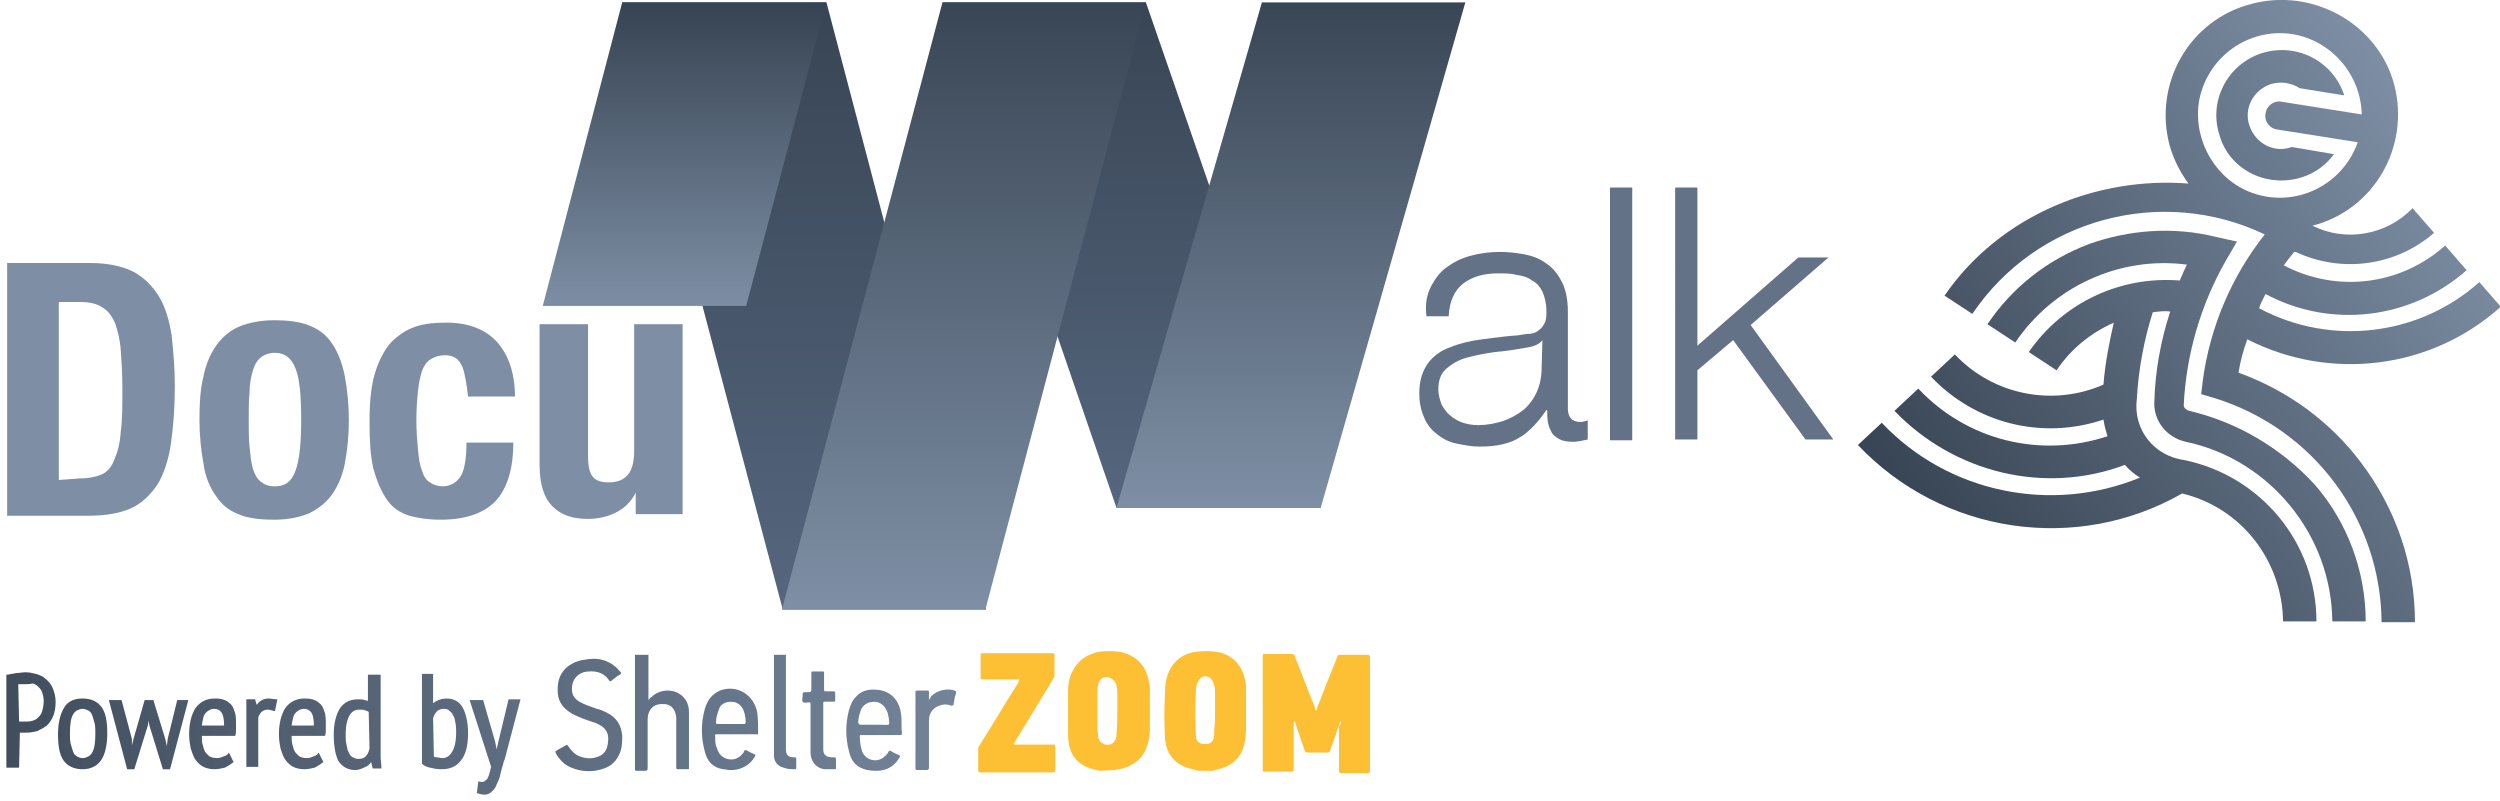
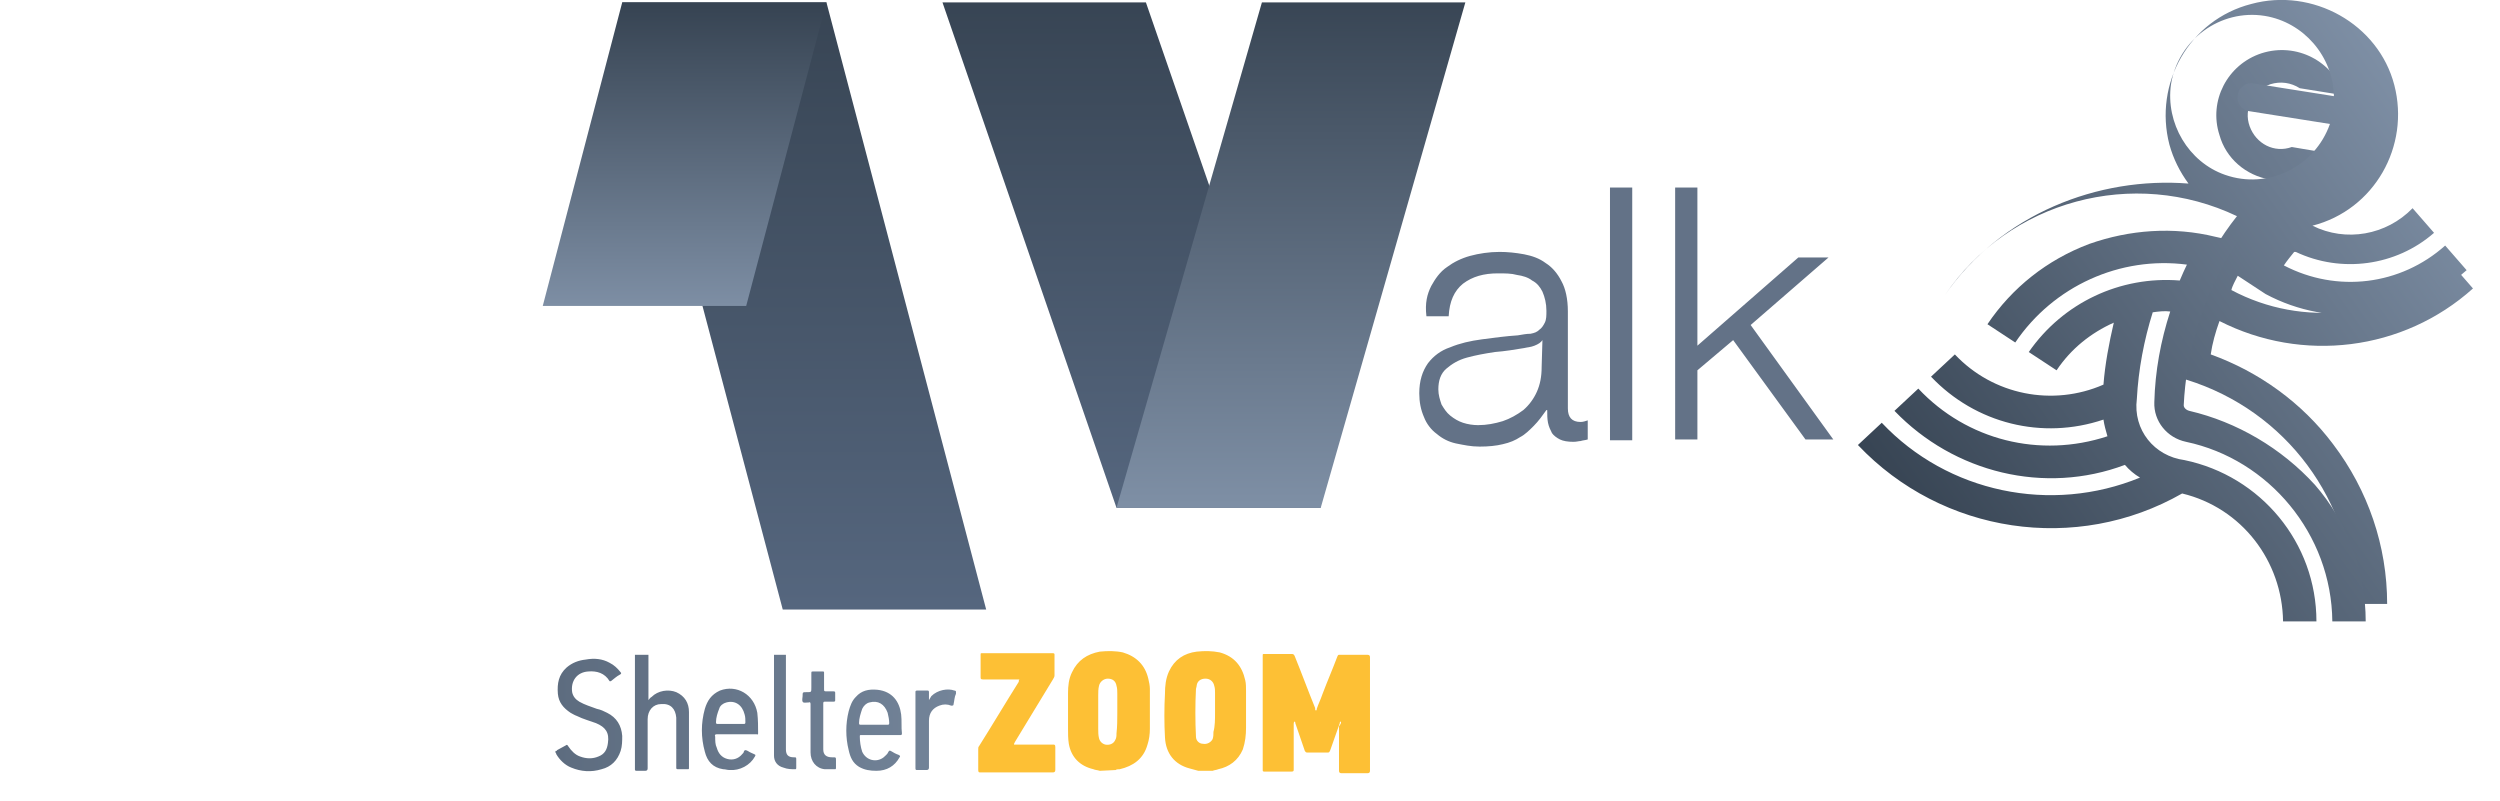
<svg xmlns="http://www.w3.org/2000/svg" viewBox="0 0 314.6 100.8" xml:space="preserve">
  <path d="M138.4 97c-.3-.1-.6-.1-.8-.2-1.7-.4-2.8-1.5-3.1-3.2-.1-.6-.1-1.3-.1-1.9v-4.5c0-.9.1-1.8.5-2.6.7-1.5 1.9-2.3 3.5-2.6 1-.1 2-.1 2.9.1 1.7.5 2.8 1.6 3.2 3.3.1.4.2.9.2 1.3v5c0 .7-.1 1.4-.3 2-.5 1.8-1.8 2.7-3.5 3.1-.2 0-.4 0-.5.1l-2 .1zm2.2-7.2v-2.5c0-.3 0-.7-.1-1-.1-.6-.5-.9-1.1-.9-.5 0-1 .4-1.1.9-.1.4-.1.8-.1 1.2v4.2c0 .4 0 .8.1 1.2.1.4.4.7.8.8.5.1 1-.1 1.2-.5.2-.3.2-.6.2-.9.1-.9.1-1.7.1-2.5zM150.8 97c-.4-.1-.7-.2-1.1-.3-1.9-.5-3-1.9-3.1-3.9-.1-1.8-.1-3.7 0-5.5 0-1 .1-1.9.5-2.8.7-1.5 1.9-2.3 3.5-2.5 1-.1 1.9-.1 2.9.1 1.8.5 2.8 1.7 3.2 3.5.1.4.1.9.1 1.3v4.7c0 .9-.1 1.8-.4 2.7-.6 1.4-1.7 2.2-3.1 2.5-.2.1-.5.1-.7.2h-1.8zm2.1-7.3v-2.5c0-.3 0-.6-.1-.9-.1-.5-.5-.9-1.1-.9-.6 0-1 .3-1.1.8 0 .2-.1.4-.1.5-.1 2-.1 4 0 6 0 .5.4.9.9.9.5.1 1-.2 1.2-.6.1-.3.1-.6.1-.9.2-.7.2-1.6.2-2.4z" style="fill: rgb(253, 192, 53);" />
  <linearGradient id="a" gradientUnits="userSpaceOnUse" x1="-148.915" y1="447.617" x2="-148.726" y2="447.617" gradientTransform="matrix(267.879 0 0 -77.576 39960.953 34813.969)">
    <stop offset="0" style="stop-color: rgb(93, 108, 127);" />
    <stop offset="1" style="stop-color: rgb(115, 132, 153);" />
  </linearGradient>
  <path d="M76.7 83.4c.6.3 1 .7 1.4 1.2.1.1.1.2-.1.3-.4.2-.7.5-1.1.8-.1 0-.1.1-.2 0-.6-1-1.6-1.3-2.7-1.2-1.4.1-2.2 1.2-2 2.6.1.5.4.9.9 1.2.7.4 1.4.6 2.2.9.5.1.9.3 1.3.5 1.2.6 1.8 1.6 1.9 2.9 0 .6 0 1.3-.2 1.9-.4 1.2-1.2 2-2.4 2.3-1.3.4-2.6.3-3.8-.2-.8-.3-1.5-1-1.9-1.7 0-.1-.1-.2-.1-.2v-.2c.1 0 .2 0 .2-.1.4-.2.7-.4 1.1-.6.1-.1.2-.1.3.1.4.6.9 1.1 1.5 1.3.8.3 1.6.3 2.3 0 .8-.3 1.1-.9 1.2-1.7.2-1.3-.3-2-1.5-2.5-.8-.3-1.6-.5-2.4-.9-.3-.1-.6-.3-.8-.4-.9-.6-1.5-1.3-1.6-2.4-.1-1.3.1-2.4 1.1-3.3.7-.6 1.5-.9 2.4-1 1.1-.2 2.1-.1 3 .4zm18.6 6.3c.1.9.1 1.7.1 2.6 0 .2-.1.1-.2.1h-5c-.2 0-.3.1-.2.3 0 .5 0 1 .2 1.4.2.7.6 1.2 1.3 1.4.7.2 1.4 0 1.9-.6.1-.1.2-.2.2-.3.1-.3.3-.2.5-.1.3.2.6.3.8.4.2.1.2.1.1.3-.6 1.1-1.9 1.8-3.2 1.7-.3 0-.5-.1-.8-.1-1.3-.2-2-1-2.3-2.2-.5-1.8-.5-3.6 0-5.4.3-1 .8-1.8 1.9-2.3 2.1-.8 4.3.5 4.7 2.8zm15.1-2.9c1.9.2 2.8 1.5 3 3.1.1.8 0 1.6.1 2.4 0 .2-.1.2-.2.2h-4.9c-.2 0-.2 0-.2.2 0 .6.1 1.3.3 1.9.5 1.1 1.8 1.4 2.7.7.2-.2.5-.4.6-.7.1-.1.1-.2.3-.1.3.2.7.4 1 .5.2.1.2.2.1.3-.6 1.1-1.6 1.7-2.9 1.7-.8 0-1.5-.1-2.2-.5-.8-.5-1.1-1.2-1.3-2.1-.4-1.6-.4-3.3 0-4.9.2-.7.4-1.3.9-1.8.7-.8 1.6-1 2.7-.9zm-11.5-4.4v11.9c0 .7.3 1 1 1 .3 0 .3 0 .3.3v1c0 .1 0 .2-.1.2-.5 0-1 0-1.5-.2-.8-.2-1.2-.8-1.2-1.5V82.4h1.5zm3.4 2.1h1.2c.2 0 .2 0 .2.2v2c0 .3 0 .3.4.3h.8c.2 0 .2.1.2.2v.9c0 .1 0 .2-.2.2h-1.1c-.1 0-.2 0-.2.2v5.8c0 .7.4 1 1.1 1h.1c.4 0 .4 0 .4.4v.9c0 .1 0 .2-.1.2h-1.3c-1.1-.1-1.8-1-1.8-2.1v-6.1c0-.2-.1-.3-.2-.2h-.1c-.3 0-.6.1-.7-.1-.1-.2 0-.5 0-.7 0-.5 0-.5.5-.5h.1c.5 0 .5 0 .5-.6v-1.7c0-.3 0-.3.2-.3zm-20.7-2.1V88.1c.1-.1.2-.3.4-.4.8-.8 2.1-1 3.1-.6 1.1.5 1.6 1.4 1.6 2.5v7c0 .2 0 .2-.2.2h-1.2c-.2 0-.2-.1-.2-.2v-6.3c-.1-1.1-.7-1.8-1.9-1.7-1 0-1.7.8-1.7 1.9v6.2c0 .2-.1.3-.3.3h-1.1c-.2 0-.2-.1-.2-.2V82.4h1.7zm38.5 4.5c.1 0 .1 0 .2.1v.3c-.2.4-.2.9-.3 1.3 0 .2-.1.2-.3.2-.5-.2-1-.2-1.5 0-.8.3-1.3.9-1.3 1.9v5.9c0 .2-.1.3-.3.3h-1.2c-.1 0-.2 0-.2-.2v-9.6c0-.1 0-.2.2-.2h1.3c.1 0 .2 0 .2.2v1c.1-.2.2-.3.3-.5.8-.8 2.1-1 2.9-.7zm-28.7 1.5c-.4.1-.8.4-.9.8-.2.5-.4 1.1-.4 1.7 0 .2.1.2.2.2h3.3c.1 0 .2 0 .2-.2 0-.3 0-.7-.1-1-.3-1.2-1.2-1.8-2.3-1.5zm18 0c-.4.1-.7.4-.9.8-.2.6-.4 1.2-.4 1.8 0 .2.1.2.2.2h3.4c.1 0 .2 0 .2-.2 0-.4-.1-.9-.2-1.3-.4-1.1-1.2-1.6-2.3-1.3z" style="fill: url(&quot;#a&quot;);" />
  <path d="M168.7 90.8c-.1 0-.1.1-.1.2-.4 1.1-.8 2.3-1.2 3.4-.1.2-.1.3-.3.3h-2.6c-.2 0-.2-.1-.3-.2-.4-1.2-.8-2.3-1.2-3.5 0-.1 0-.2-.1-.2-.1.1-.1.2-.1.3v5.7c0 .2 0 .3-.3.3h-3.4c-.2 0-.2-.1-.2-.2V82.5c0-.2 0-.2.2-.2h3.5c.2 0 .2.1.3.2.9 2.2 1.7 4.4 2.6 6.6v.1c0 .1 0 .2.1.2s.1-.1.1-.2c.2-.6.5-1.2.7-1.8.6-1.6 1.3-3.2 1.9-4.8.1-.2.1-.2.3-.2h3.5c.2 0 .3.1.3.3V97c0 .2-.1.3-.3.3h-3.3c-.2 0-.3-.1-.3-.3v-5.6c.3-.4.3-.5.2-.6zM128.3 85.5h-4.6c-.3 0-.3-.1-.3-.3v-2.8c0-.2 0-.2.2-.2h8.9c.2 0 .2.1.2.2V85c0 .2-.1.3-.2.5-1.6 2.6-3.2 5.3-4.8 7.9 0 .1-.1.1-.1.3H132.5c.2 0 .3 0 .3.3v2.9c0 .2-.1.3-.3.3h-9.1c-.2 0-.3 0-.3-.3v-2.6c0-.2 0-.3.1-.4 1.7-2.7 3.3-5.4 5-8.1 0-.2 0-.2.1-.3z" style="fill: rgb(253, 192, 53);" />
-   <path d="M140.4 89.6v2.6c0 .3 0 .6-.2.9-.2.4-.7.6-1.2.5-.4-.1-.7-.4-.8-.8 0-.4-.1-.8-.1-1.2v-4.3c0-.4 0-.8.1-1.2.1-.5.5-.9 1-.9.6 0 1 .4 1.1.9.1.3.1.7.1 1.1v2.4zM152.8 89.6v2.5c0 .3 0 .6-.1.9-.2.5-.6.7-1.2.6-.5-.1-.9-.4-.9-1-.1-2-.1-4.1 0-6.1 0-.2 0-.4.1-.5.1-.5.5-.9 1-.9s.9.4 1 .9c.1.3.1.6.1 1v2.6zM92 91.1h-1.6c-.2 0-.2 0-.2-.2 0-.6.2-1.2.4-1.7.2-.4.5-.7.9-.8 1.1-.3 2 .3 2.2 1.5.1.3.1.7.1 1 0 .1 0 .2-.2.2H92zM109.8 91.1h-1.6c-.1 0-.2 0-.2-.2 0-.6.2-1.2.4-1.7.2-.4.5-.6.9-.7 1-.3 1.9.2 2.2 1.2.1.4.2.8.2 1.3 0 .1 0 .2-.2.2-.6-.1-1.1-.1-1.7-.1z" style="fill: rgb(254, 254, 253);" />
  <linearGradient id="b" gradientUnits="userSpaceOnUse" x1="-147.925" y1="447.728" x2="-147.737" y2="447.728" gradientTransform="matrix(343.806 0 0 -81.5 50858.387 36582.188)">
    <stop offset="0" style="stop-color: rgb(65, 78, 94);" />
    <stop offset="1" style="stop-color: rgb(94, 109, 128);" />
  </linearGradient>
-   <path d="M60.8 88.1h-1.7l2.7 8.4c-.1.5-.2.8-.3 1.1-.1.3-.2.5-.4.6-.1.1-.2.2-.4.2s-.3 0-.5-.1l-.2 1.5c.3.1.6.2 1 .2.3 0 .6-.1.9-.4.2-.2.5-.5.6-.9.2-.4.4-.8.5-1.4.1-.5.3-1 .4-1.5l.1-.2 2-7.6H64l-1.3 5.4-.2.9-.2-1-1.5-5.2zm-50.4-.2c1.1 0 1.9.4 2.4 1.1.5.7.7 1.8.7 3.3 0 1.5-.3 2.7-.8 3.4-.5.7-1.3 1.1-2.3 1.1-1.1 0-1.9-.4-2.4-1.1-.5-.7-.7-1.8-.7-3.3 0-1.5.3-2.6.8-3.4.5-.8 1.3-1.1 2.3-1.1zm0 1.3c-.3 0-.5.1-.7.2-.2.1-.4.3-.5.5-.3.5-.4 1.3-.4 2.4 0 .5 0 .9.1 1.3s.2.7.3 1c.1.3.3.5.5.6.2.1.4.2.7.2.3 0 .5-.1.7-.2.2-.1.4-.3.5-.5.3-.5.4-1.3.4-2.4 0-.5 0-.9-.1-1.3s-.2-.7-.3-1c-.1-.3-.3-.5-.5-.6-.2-.1-.5-.2-.7-.2zM27 87.9c.3 0 .6 0 1 .1.3.1.6.2.9.5.3.2.5.6.6 1 .2.4.2 1 .2 1.7v.6c0 .3 0 .5-.1.8h-4.2c0 .4 0 .8.1 1.1.1.4.2.7.3.9.2.2.3.4.6.6.2.1.5.2.9.2.3 0 .6-.1.8-.2.4-.1.6-.3.7-.5l.6 1.2c-.4.3-.7.5-1.1.7-.4.1-.9.2-1.3.2-.5 0-1-.1-1.4-.3-.4-.2-.7-.5-1-.9-.3-.4-.4-.9-.6-1.4-.1-.5-.2-1.1-.2-1.8 0-1.4.3-2.5.8-3.3.6-.8 1.4-1.2 2.4-1.2zm0 1.3c-.5 0-.8.2-1.1.5-.3.3-.4.9-.5 1.6h2.8c0-.7-.1-1.3-.3-1.6-.2-.3-.5-.5-.9-.5zm11.3-1.3c.3 0 .6 0 1 .1.3.1.6.2.9.5.3.2.5.6.6 1 .2.4.2 1 .2 1.7v.6c0 .3 0 .5-.1.8h-4.2c0 .4 0 .8.1 1.1.1.4.2.7.3.9.2.2.3.4.6.6.2.1.5.2.9.2.3 0 .6-.1.8-.2.4-.1.6-.3.7-.5l.6 1.2c-.4.3-.7.5-1.1.7-.4.1-.9.2-1.3.2-.5 0-1-.1-1.4-.3-.4-.2-.7-.5-1-.9-.3-.4-.4-.9-.6-1.4-.1-.5-.2-1.1-.2-1.8 0-1.4.3-2.5.8-3.3.6-.8 1.4-1.2 2.4-1.2zm0 1.3c-.5 0-.8.2-1.1.5-.3.3-.4.9-.5 1.6h2.8c0-.7-.1-1.3-.3-1.6-.2-.3-.5-.5-.9-.5zm9.6-4.4v10.4c0 .5.1 1 .1 1.5h-1.1l-.2-.8c-.2.3-.4.5-.7.6-.4.2-.8.4-1.3.4-.9 0-1.6-.4-2.1-1.1-.4-.8-.6-1.9-.6-3.4 0-1.4.3-2.5.8-3.3.6-.8 1.3-1.1 2.3-1.1.3 0 .6 0 .8.1.1 0 .3.1.4.1v-3.3h1.6zm-2.7 4.5c-.5 0-.9.2-1.2.7-.3.5-.5 1.3-.5 2.4 0 .5 0 .9.1 1.3s.1.7.3 1c.1.3.3.5.5.6.2.1.4.2.7.2.4 0 .7-.1.9-.3.2-.2.4-.5.5-1l-.1-4.6c-.1-.1-.2-.1-.4-.2s-.5-.1-.8-.1zm-29.9-1.2h-1.6l2.3 8.7h.9l1.7-5.5.1-.6.1.6 1.7 5.5h.9l2.3-8.7h-1.4L21.1 93l-.1.9-.2-.9-1.5-4.9h-1.1L16.8 93l-.2.8V93l-1.3-4.9zm39.2-3.3v3.7c.5-.4 1.1-.6 1.7-.6.9 0 1.6.4 2 1.1.4.7.7 1.8.7 3.3 0 1.5-.3 2.7-.9 3.4-.6.8-1.4 1.1-2.5 1.1-.5 0-1-.1-1.4-.2-.5-.1-.8-.3-1-.5V84.8h1.4zm1.4 4.4c-.4 0-.7.1-.9.3-.2.2-.4.5-.5.9l.1 4.8c.1.1.3.1.4.1.2 0 .4.1.7.1.5 0 .9-.3 1.2-.8.3-.5.5-1.3.5-2.4 0-.5 0-.9-.1-1.3s-.1-.7-.3-.9c-.1-.3-.3-.4-.5-.6-.1-.1-.3-.2-.6-.2zM3.2 84.6c.5 0 .9.1 1.3.2s.9.3 1.2.6c.4.3.7.7.9 1.1.2.5.4 1.1.4 1.8s-.1 1.3-.3 1.8c-.2.5-.5.9-.8 1.2-.4.3-.8.5-1.2.7-.4.1-.9.2-1.4.2h-.8l-.1 4.4H.8V84.9H1c.3-.1.7-.1 1-.2.4 0 .8-.1 1.2-.1zm.1 1.5h-1l.1 4.7h.8c.3 0 .6 0 .9-.1.3-.1.5-.2.7-.4.2-.2.4-.4.5-.8.1-.3.2-.8.2-1.3 0-.4-.1-.8-.2-1.1-.1-.3-.3-.5-.5-.7-.2-.2-.4-.3-.7-.4-.3.1-.6.1-.8.1zm30.5 1.8c-.4 0-.7.1-1 .3-.2.1-.3.3-.5.5l-.2-.7H31v8.5h1.5v-6.2c.1-.3.2-.5.4-.7.2-.2.5-.3.8-.3.2 0 .5.1.9.2l.3-1.5c-.5 0-.8-.1-1.1-.1z" style="fill: url(&quot;#b&quot;); stroke: url(&quot;#Poweredby_2_&quot;); stroke-width: 1.5;" />
  <linearGradient id="c" gradientUnits="userSpaceOnUse" x1="-149.685" y1="446.558" x2="-149.685" y2="446.37" gradientTransform="matrix(252.577 0 0 -337.224 37949.262 150590.656)">
    <stop offset="0" style="stop-color: rgb(55, 68, 83);" />
    <stop offset="1" style="stop-color: rgb(85, 102, 126);" />
  </linearGradient>
  <path d="m118.6.3 21.9 63.6h25.7L144.2.3z" style="fill: url(&quot;#c&quot;);" />
  <linearGradient id="d" gradientUnits="userSpaceOnUse" x1="-149.028" y1="446.728" x2="-149.028" y2="446.54" gradientTransform="matrix(243.007 0 0 -405.086 36315.969 180963.64)">
    <stop offset="0" style="stop-color: rgb(55, 68, 83);" />
    <stop offset="1" style="stop-color: rgb(85, 102, 126);" />
  </linearGradient>
  <path d="m78.3.3 20.2 76.4h25.6L104 .3z" style="fill: url(&quot;#d&quot;);" />
  <linearGradient id="e" gradientUnits="userSpaceOnUse" x1="-150.21" y1="446.558" x2="-150.21" y2="446.37" gradientTransform="matrix(233.02 0 0 -337.224 35164.375 150590.656)">
    <stop offset="0" style="stop-color: rgb(55, 68, 83);" />
    <stop offset="1" style="stop-color: rgb(126, 143, 165);" />
  </linearGradient>
  <path d="M166.2 63.9h-25.7L158.8.3h25.6z" style="fill: url(&quot;#e&quot;);" />
  <linearGradient id="f" gradientUnits="userSpaceOnUse" x1="-149.383" y1="446.728" x2="-149.383" y2="446.54" gradientTransform="matrix(243.007 0 0 -405.086 36422.496 180963.64)">
    <stop offset="0" style="stop-color: rgb(55, 68, 83);" />
    <stop offset="1" style="stop-color: rgb(126, 143, 165);" />
  </linearGradient>
-   <path d="M124 76.7H98.4L118.6.3h25.6z" style="fill: url(&quot;#f&quot;);" />
  <linearGradient id="g" gradientUnits="userSpaceOnUse" x1="-149.017" y1="445.884" x2="-149.017" y2="445.695" gradientTransform="matrix(189.329 0 0 -202.751 28299.299 90403.695)">
    <stop offset="0" style="stop-color: rgb(55, 68, 83);" />
    <stop offset="1" style="stop-color: rgb(126, 143, 165);" />
  </linearGradient>
  <path d="M93.9 38.5H68.3L78.3.3H104z" style="fill: url(&quot;#g&quot;);" />
  <linearGradient id="h" gradientUnits="userSpaceOnUse" x1="-160.376" y1="443.995" x2="-161.238" y2="443.374" gradientTransform="matrix(85.215 0 0 -87.482 13970.563 38843.61)">
    <stop offset="0" style="stop-color: rgb(126, 143, 165);" />
    <stop offset="1" style="stop-color: rgb(55, 68, 83);" />
  </linearGradient>
  <path d="M285.7 22.6c3.1.5 6.2-.7 8-3.2l-5.3-.9c-2.2.8-4.5-.4-5.3-2.6s.4-4.5 2.6-5.3c1.3-.4 2.6-.2 3.7.5l5.6.9c-1.4-4.3-6-6.7-10.4-5.3-4.3 1.4-6.7 6-5.3 10.3.8 2.9 3.3 5.1 6.4 5.6z" style="fill: url(&quot;#h&quot;);" />
  <linearGradient id="i" gradientUnits="userSpaceOnUse" x1="-150.61" y1="446.693" x2="-150.776" y2="446.563" gradientTransform="matrix(370.826 0 0 -415.9 56161.715 185802.11)">
    <stop offset="0" style="stop-color: rgb(126, 143, 165);" />
    <stop offset="1" style="stop-color: rgb(55, 68, 83);" />
  </linearGradient>
-   <path d="M285.1 37c8.2 4.4 18.3 3.2 25.3-3l-2.7-3.1c-5.6 5-13.6 6-20.3 2.5.4-.6.9-1.2 1.3-1.7h.2c5.7 2.7 12.6 1.8 17.4-2.4l-2.7-3.1c-3.3 3.4-8.4 4.3-12.6 2.2 7.8-2 12.3-10 10.3-17.7S291-1.6 283.3.5c-7.8 2-12.3 10-10.3 17.7.5 1.8 1.3 3.4 2.4 4.9-11.3-.9-23.6 3.8-30.7 14.1l3.5 2.3c8.1-12 23.8-16.2 36.8-10-4.2 5.3-6.9 11.7-7.8 18.4l-.2 1.7 1.7.5c12.5 3.9 20.9 15.3 21 28.2h4.2c0-7.3-2.4-14.3-6.8-20.1-3.9-5.2-9.3-9.1-15.4-11.3.2-1.4.6-2.8 1.1-4.2 10.4 5.3 23.1 3.8 31.9-4.1l-2.7-3.1c-7.6 6.8-18.7 8.1-27.7 3.3.1-.5.5-1.2.8-1.8m-8.4-24.1c.9-5.6 6.2-9.5 11.8-8.6 4.9.8 8.6 5.1 8.7 10.1l-10.1-1.6c-.9-.2-1.9.5-2 1.5-.2.9.5 1.9 1.5 2l10.1 1.6c-1.9 5.4-7.8 8.3-13.2 6.4-4.6-1.6-7.5-6.5-6.8-11.4z" style="fill: url(&quot;#i&quot;);" />
+   <path d="M285.1 37c8.2 4.4 18.3 3.2 25.3-3l-2.7-3.1c-5.6 5-13.6 6-20.3 2.5.4-.6.9-1.2 1.3-1.7h.2c5.7 2.7 12.6 1.8 17.4-2.4l-2.7-3.1c-3.3 3.4-8.4 4.3-12.6 2.2 7.8-2 12.3-10 10.3-17.7S291-1.6 283.3.5c-7.8 2-12.3 10-10.3 17.7.5 1.8 1.3 3.4 2.4 4.9-11.3-.9-23.6 3.8-30.7 14.1c8.1-12 23.8-16.2 36.8-10-4.2 5.3-6.9 11.7-7.8 18.4l-.2 1.7 1.7.5c12.5 3.9 20.9 15.3 21 28.2h4.2c0-7.3-2.4-14.3-6.8-20.1-3.9-5.2-9.3-9.1-15.4-11.3.2-1.4.6-2.8 1.1-4.2 10.4 5.3 23.1 3.8 31.9-4.1l-2.7-3.1c-7.6 6.8-18.7 8.1-27.7 3.3.1-.5.5-1.2.8-1.8m-8.4-24.1c.9-5.6 6.2-9.5 11.8-8.6 4.9.8 8.6 5.1 8.7 10.1l-10.1-1.6c-.9-.2-1.9.5-2 1.5-.2.9.5 1.9 1.5 2l10.1 1.6c-1.9 5.4-7.8 8.3-13.2 6.4-4.6-1.6-7.5-6.5-6.8-11.4z" style="fill: url(&quot;#i&quot;);" />
  <linearGradient id="j" gradientUnits="userSpaceOnUse" x1="-150.624" y1="446.706" x2="-150.853" y2="446.583" gradientTransform="matrix(338.363 0 0 -261.398 51287.402 116805.39)">
    <stop offset="0" style="stop-color: rgb(126, 143, 165);" />
    <stop offset="1" style="stop-color: rgb(55, 68, 83);" />
  </linearGradient>
  <path d="M275.5 51.7c-.4-.1-.7-.4-.7-.7.3-6.3 2.1-12.6 5.3-18.2l1.4-2.4-2.7-.6c-5.3-1.3-10.8-.9-15.9.9-5.3 2-9.7 5.5-12.8 10.1l3.5 2.3c4.8-7.1 13.2-10.9 21.6-9.8-.3.6-.6 1.3-.9 2-7.5-.6-14.7 2.8-19 9l3.5 2.3c1.8-2.7 4.3-4.7 7.2-6-.6 2.6-1.1 5.2-1.3 7.8-6.4 2.8-13.9 1.3-18.7-3.8l-3 2.8c5.6 5.9 14 8 21.7 5.4.1.7.3 1.4.5 2.1-8.5 2.8-17.7.5-23.8-6l-3 2.8c7.5 7.8 18.9 10.6 29 6.8.5.6 1.2 1.2 1.9 1.6-11.2 4.6-24.2 1.9-32.5-6.9l-3 2.8c10.6 11.2 27.5 13.7 40.8 6.1 7.5 1.8 12.6 8.5 12.7 16.1h4.2c0-9.9-7-18.3-16.6-20.3-3.8-.5-6.5-3.8-6-7.7.2-3.7.9-7.4 2-10.9.7-.1 1.5-.2 2.2-.1-1.2 3.7-1.9 7.5-2 11.4-.1 2.4 1.6 4.5 4 5 10.4 2.2 18.3 11.6 18.4 22.6h4.2c0-6.3-2.3-12.5-6.4-17.2-4.2-4.6-9.8-7.9-15.8-9.3z" style="fill: url(&quot;#j&quot;);" />
-   <path d="M11.4 33.1c2.2 0 4 .4 5.4 1.1 1.3.7 2.4 1.8 3.2 3.1.8 1.3 1.3 3 1.6 4.9.2 1.9.4 4 .4 6.4 0 2.8-.2 5.2-.5 7.3-.3 2-.9 3.8-1.7 5.1-.9 1.3-2 2.4-3.4 3-1.4.6-3.1.9-5.3.9H.9V33.1h10.5zm-1.3 27.1c1.1 0 2-.2 2.7-.5s1.3-1 1.6-1.9c.4-.9.7-2 .8-3.5.2-1.5.2-3.3.2-5.4 0-1.8-.1-3.4-.2-4.8s-.4-2.5-.7-3.4c-.4-.9-.9-1.6-1.6-2-.7-.5-1.7-.7-2.9-.7H7.4v22.4l2.7-.2zm15.5-12.8c.3-1.6.9-2.9 1.6-3.9s1.7-1.9 2.9-2.4 2.7-.8 4.4-.8c1.8 0 3.4.2 4.5.7 1.3.5 2.2 1.3 2.9 2.4.7 1.1 1.2 2.4 1.5 4 .3 1.6.5 3.5.5 5.5s-.2 3.8-.5 5.4c-.3 1.6-.9 2.9-1.6 3.9-.7 1-1.7 1.8-2.9 2.4-1.2.5-2.7.8-4.4.8-1.8 0-3.4-.2-4.5-.7-1.3-.5-2.2-1.3-2.9-2.4-.7-1-1.3-2.4-1.5-4-.3-1.6-.5-3.5-.5-5.5s.1-3.8.5-5.4zm5.8 8.8c.1 1 .2 2 .4 2.7.2.7.5 1.3 1 1.7.5.4 1 .6 1.8.6 1.3 0 2.1-.6 2.6-2s.7-3.5.7-6.4c0-3-.2-5.2-.7-6.4-.5-1.3-1.3-2-2.6-2-.7 0-1.3.2-1.8.6s-.8 1-1 1.7c-.2.7-.4 1.6-.4 2.7-.1 1-.1 2.2-.1 3.4 0 1.2 0 2.4.1 3.4zm27.2-8.4c-.1-.5-.2-1.1-.4-1.6s-.5-.9-.8-1.1c-.4-.3-.9-.4-1.4-.4-.7 0-1.3.2-1.8.5s-.9.9-1.1 1.5c-.2.6-.4 1.5-.5 2.5s-.2 2.2-.2 3.6c0 1.5.1 2.7.2 3.8.1 1 .2 1.9.5 2.6.2.7.5 1.2 1 1.5.4.3 1 .5 1.6.5 1 0 1.8-.5 2.3-1.3.5-.9.7-2.4.7-4.2h5.9c0 3.1-.7 5.6-2.1 7.2-1.4 1.6-3.8 2.5-7 2.5-1.6 0-2.9-.2-4-.5-1.2-.4-2.1-1-2.8-2-.7-1-1.3-2.4-1.7-3.9-.4-1.6-.5-3.6-.5-6s.2-4.5.7-6.1c.5-1.6 1.2-2.9 2-3.8.9-.9 1.9-1.6 3.1-2s2.5-.5 3.9-.5c2.8 0 5 .9 6.4 2.5 1.4 1.6 2.2 3.9 2.2 6.8h-5.9c-.1-1-.2-1.5-.3-2.1zM80 62c-.6 1.2-1.5 2-2.5 2.5s-2.2.8-3.5.8c-2 0-3.4-.5-4.5-1.6-1-1-1.6-2.7-1.6-5.2V40.8H74v16.6c0 1.3.2 2.1.6 2.6.4.5 1.1.7 2 .7 2.2 0 3.2-1.3 3.2-3.9v-16h6.1v23.9H80V62z" style="fill: rgb(126, 143, 165);" />
  <path d="M180.1 36c.5-.9 1.1-1.8 2-2.4.8-.6 1.8-1.1 2.9-1.4 1.1-.3 2.4-.5 3.7-.5 1 0 2 .1 3.1.3 1 .2 1.9.5 2.7 1.1.8.5 1.5 1.3 2 2.3.5.9.8 2.2.8 3.8v12.2c0 1.1.5 1.7 1.6 1.7.3 0 .6-.1.9-.2v2.4c-.3.1-.6.1-.9.2-.2 0-.5.1-.9.1-.7 0-1.3-.1-1.7-.3-.4-.2-.8-.5-1-.8-.2-.4-.4-.8-.5-1.3-.1-.5-.1-1-.1-1.6h-.1c-.5.7-1 1.4-1.6 2-.5.5-1.1 1.1-1.7 1.4-.6.4-1.3.7-2.2.9-.8.2-1.8.3-2.9.3-1.1 0-2-.2-3-.4-.9-.2-1.7-.6-2.4-1.2-.7-.5-1.3-1.3-1.6-2.1-.4-.9-.6-1.9-.6-3 0-1.6.4-2.8 1.1-3.8.7-.9 1.6-1.6 2.8-2 1.2-.5 2.5-.8 4-1 1.5-.2 3-.4 4.5-.5.6-.1 1.1-.2 1.6-.2.5-.1.8-.2 1.1-.5.3-.2.5-.5.7-.9s.2-.9.2-1.5c0-.9-.2-1.7-.5-2.4-.3-.6-.7-1.1-1.3-1.4-.5-.4-1.2-.6-1.9-.7-.7-.2-1.5-.2-2.4-.2-1.8 0-3.2.4-4.4 1.3-1.1.9-1.7 2.2-1.8 4.1h-2.8c-.2-1.7.1-2.8.6-3.8zm14 6.8c-.2.3-.5.5-1 .7s-.9.2-1.3.3c-1.2.2-2.4.4-3.7.5-1.3.2-2.4.4-3.5.7s-1.9.8-2.6 1.4c-.7.6-1 1.5-1 2.6 0 .7.2 1.3.4 1.9.3.5.6 1 1.1 1.4.5.4 1 .7 1.6.9.6.2 1.3.3 1.9.3 1.1 0 2.1-.2 3.1-.5.9-.3 1.8-.8 2.6-1.4.7-.6 1.3-1.4 1.7-2.3.4-.9.6-1.9.6-3.1l.1-3.4zm11.3-19.2v31.8h-2.8V23.6h2.8zm8.2 0v19.9l12.7-11.1h3.8l-9.8 8.5 10.4 14.4h-3.5l-9.1-12.5-4.5 3.8v8.7h-2.8V23.6h2.8z" style="fill: rgb(99, 114, 135);" />
</svg>